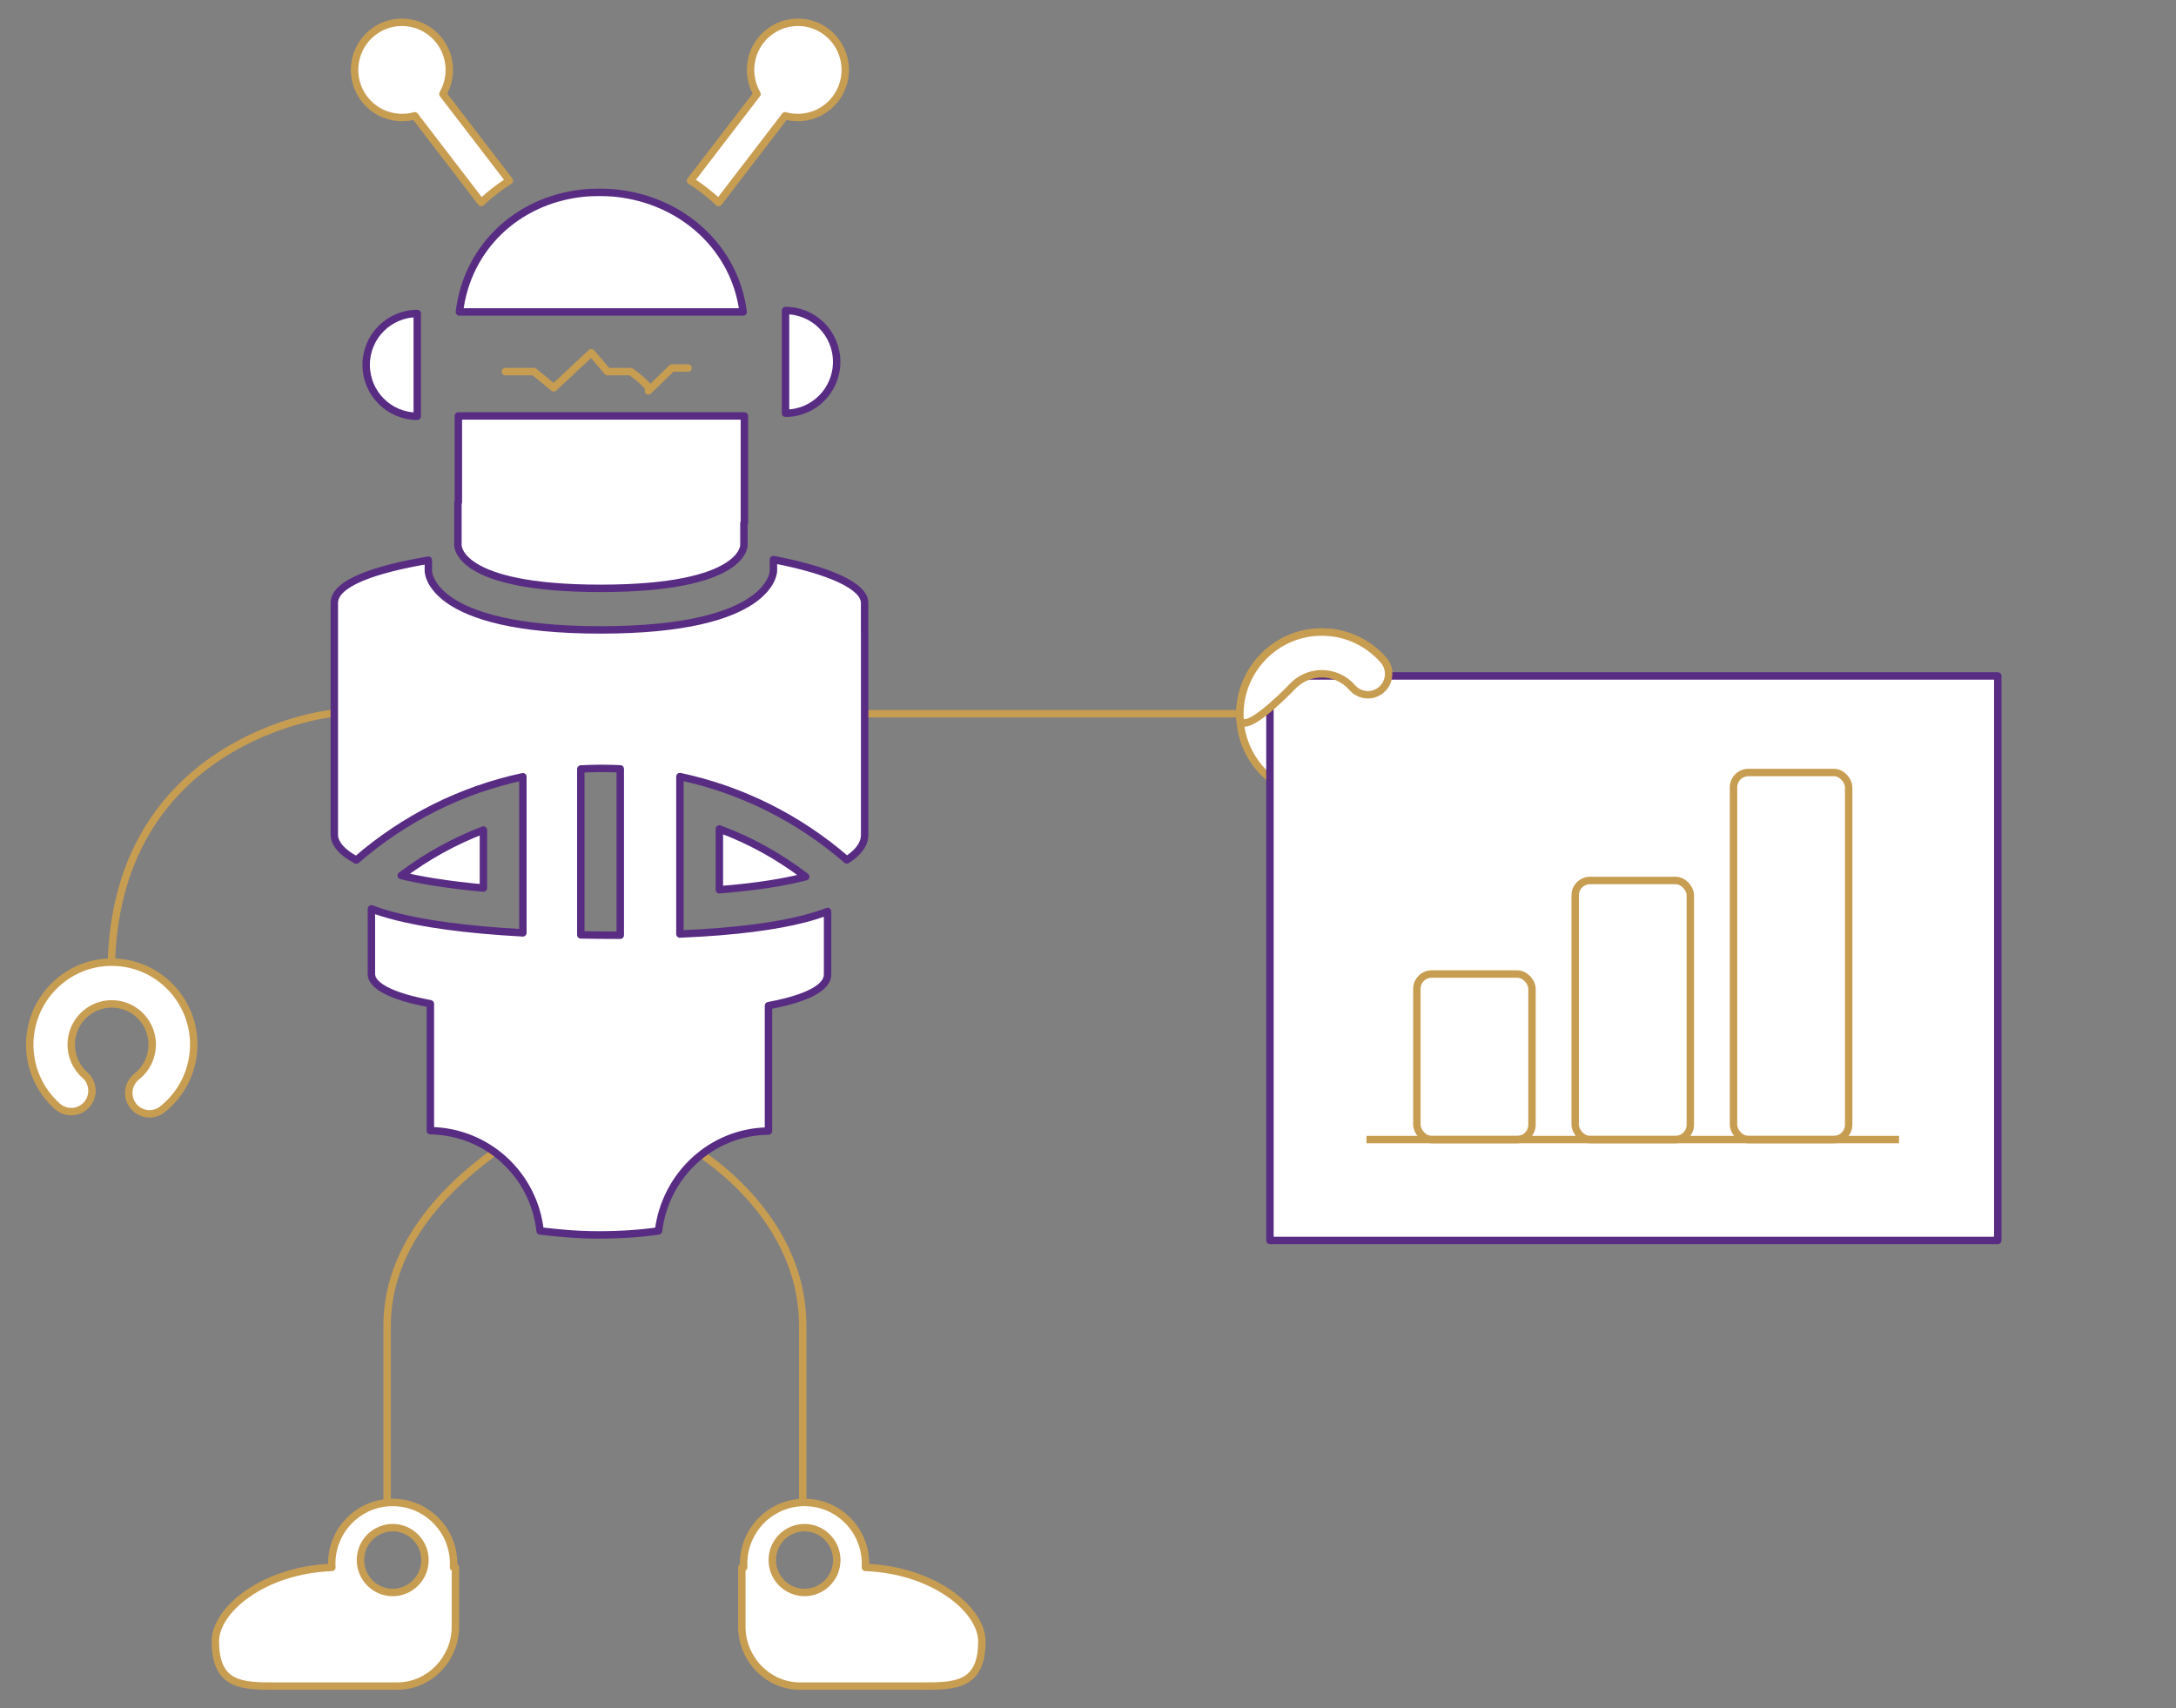
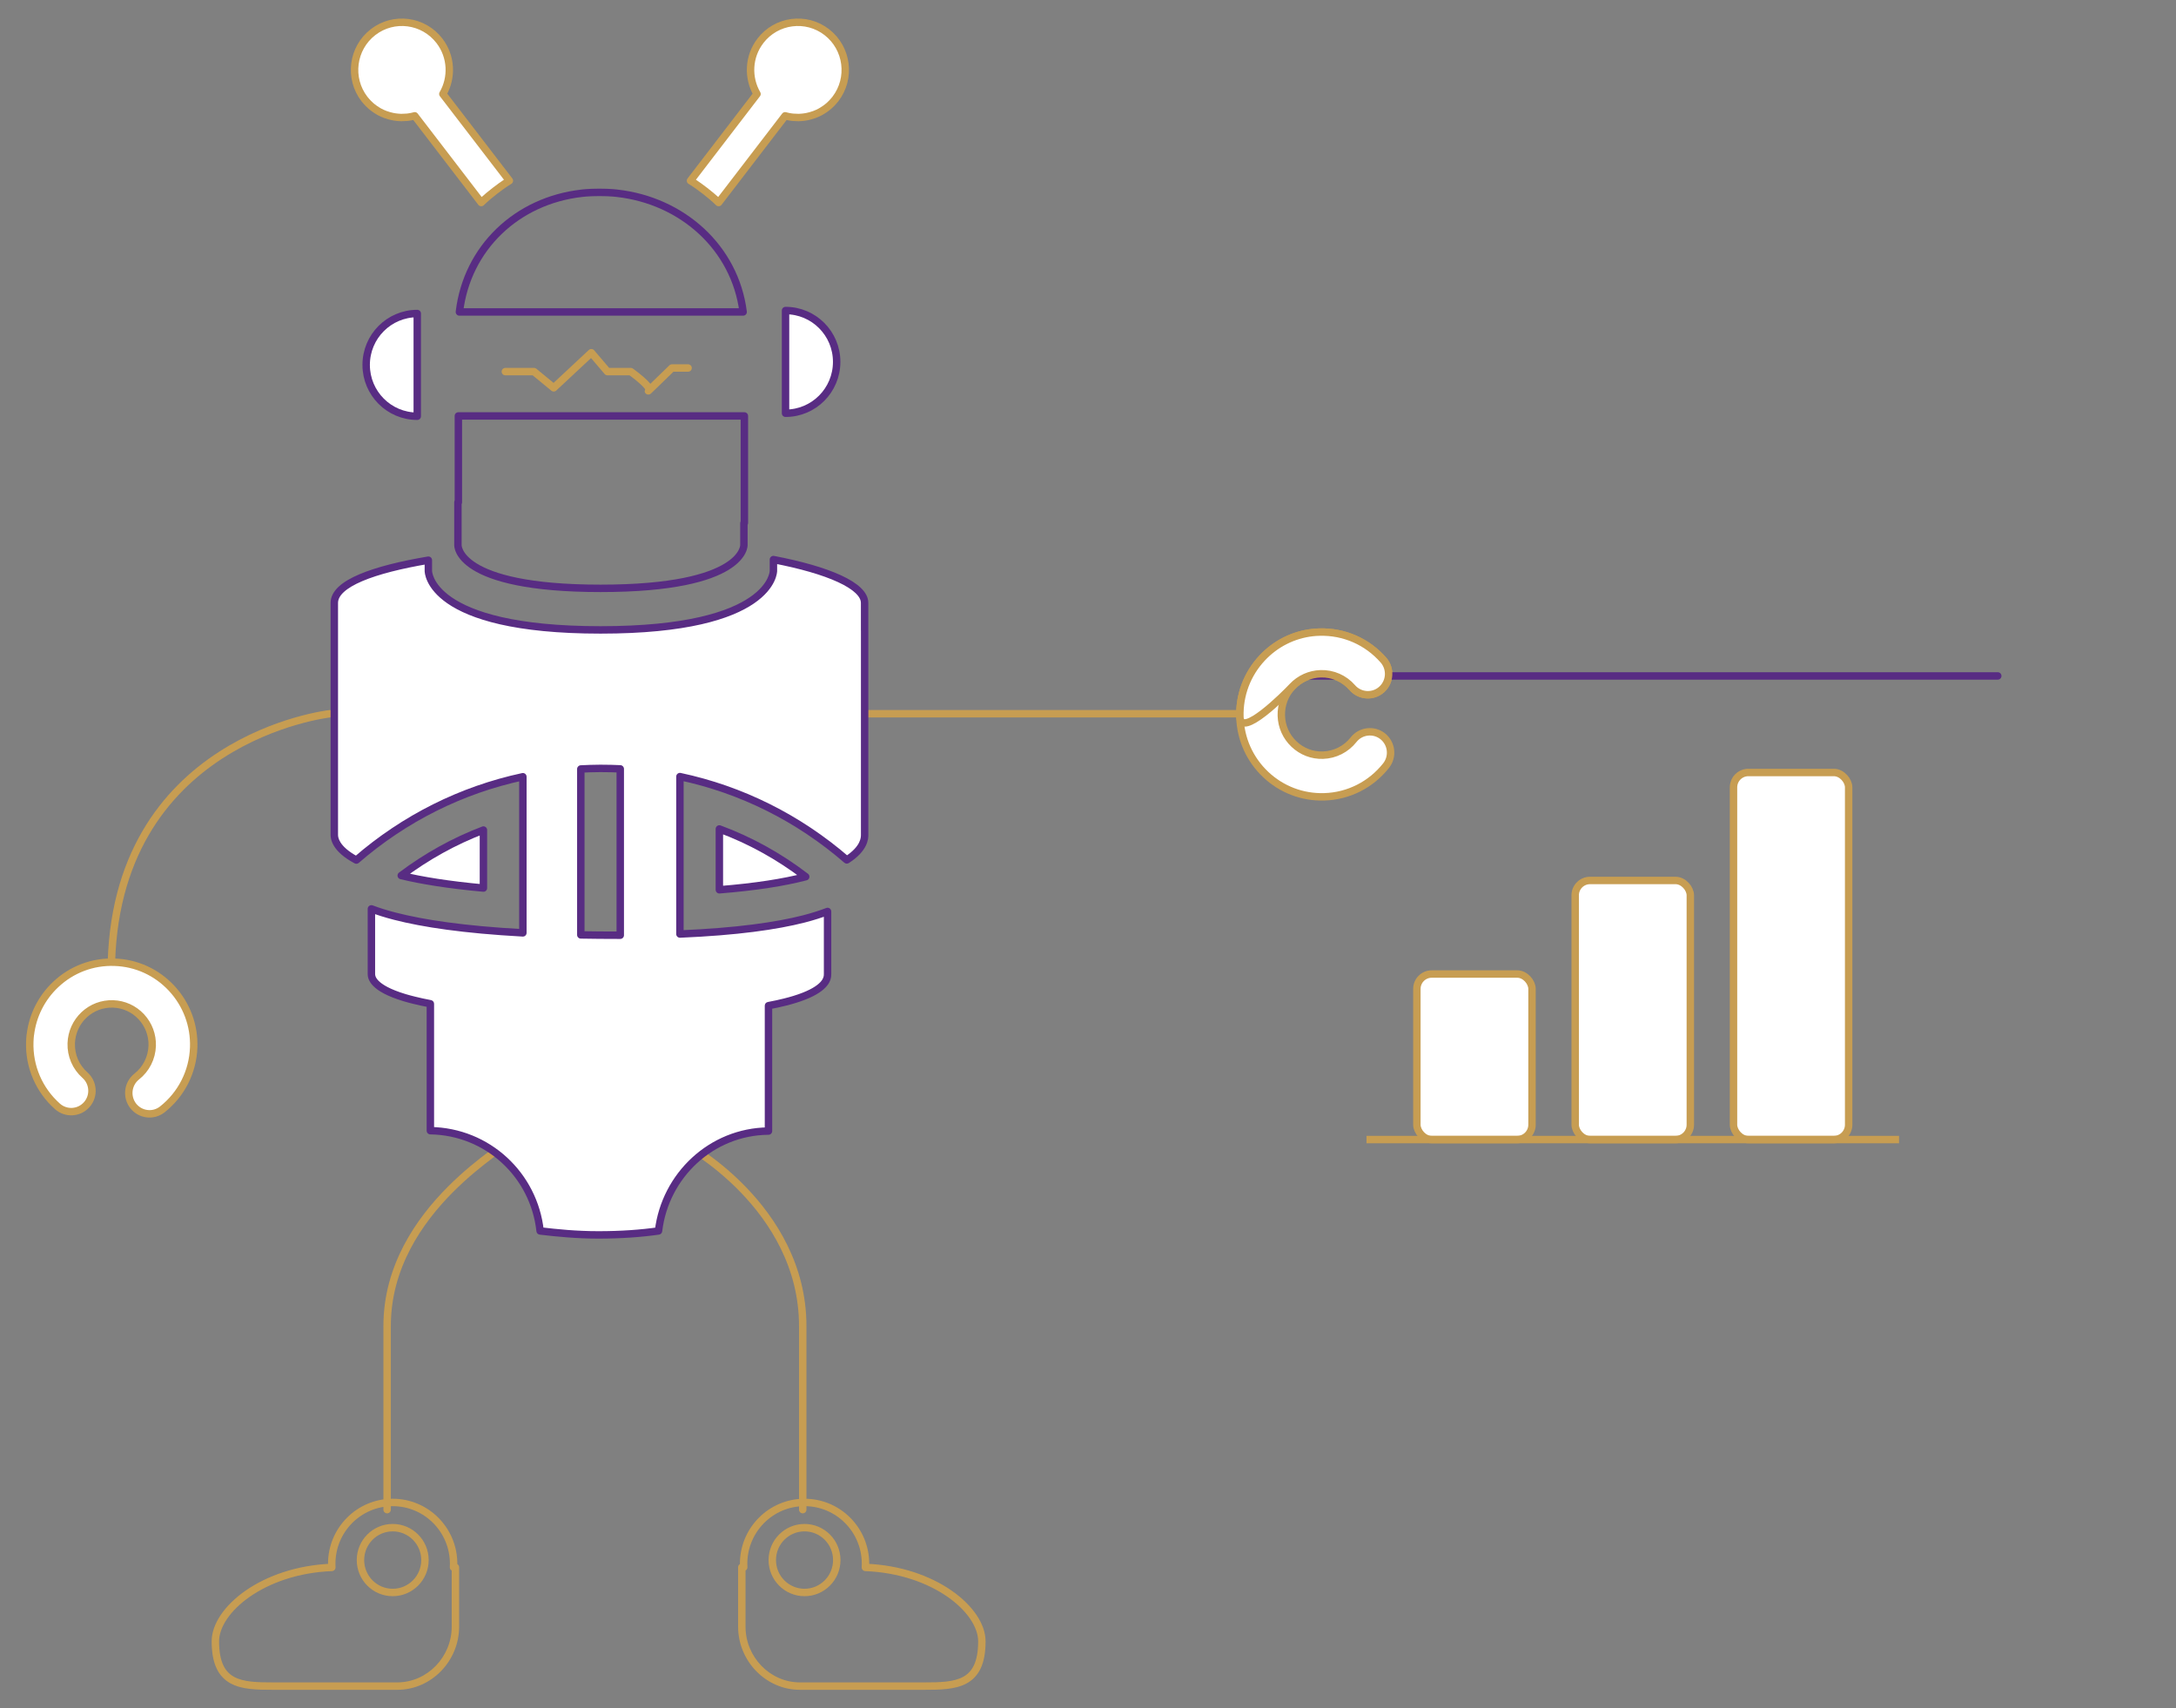
<svg xmlns="http://www.w3.org/2000/svg" width="293" height="230" viewBox="0 0 293 230" fill="none">
  <rect x="0" y="0" width="293" height="230" fill="#808080" stroke="none" />
  <path d="M59.172 5.497C57.02 2.695 53.016 2.171 50.222 4.333C47.439 6.496 46.918 10.52 49.069 13.327C49.156 13.439 49.248 13.541 49.34 13.647C49.412 13.725 49.48 13.807 49.552 13.88C49.663 14.001 49.783 14.118 49.909 14.224C49.981 14.297 50.068 14.36 50.15 14.423C50.353 14.588 50.56 14.733 50.787 14.869C50.879 14.932 50.975 14.985 51.076 15.044C51.207 15.111 51.337 15.179 51.472 15.242C51.602 15.301 51.742 15.359 51.882 15.412C52.056 15.475 52.229 15.533 52.408 15.582C52.562 15.621 52.712 15.664 52.866 15.693C52.982 15.718 53.093 15.737 53.204 15.752C53.445 15.785 53.691 15.815 53.937 15.819C54.005 15.819 54.067 15.819 54.135 15.819C54.352 15.819 54.569 15.81 54.786 15.79C54.863 15.785 54.931 15.776 55.003 15.766C55.273 15.727 55.548 15.679 55.814 15.601C55.823 15.601 55.828 15.601 55.843 15.591L64.801 27.267C64.801 27.267 65.356 26.685 66.62 25.705C67.836 24.76 68.588 24.328 68.588 24.328L59.63 12.653C60.899 10.467 60.807 7.63 59.176 5.502L59.172 5.497Z" fill="white" stroke="#C79D52" stroke-linecap="round" stroke-linejoin="round" />
  <path d="M102.387 5.497C104.538 2.695 108.543 2.171 111.336 4.333C114.119 6.496 114.641 10.52 112.489 13.327C112.402 13.439 112.31 13.541 112.219 13.647C112.151 13.725 112.079 13.807 112.006 13.88C111.895 14.001 111.775 14.118 111.649 14.224C111.577 14.297 111.49 14.36 111.408 14.423C111.206 14.588 110.998 14.733 110.771 14.869C110.68 14.932 110.583 14.985 110.482 15.044C110.352 15.111 110.221 15.179 110.086 15.242C109.956 15.301 109.816 15.359 109.676 15.412C109.503 15.475 109.324 15.533 109.15 15.582C108.996 15.621 108.847 15.664 108.692 15.693C108.576 15.718 108.465 15.737 108.354 15.752C108.113 15.785 107.867 15.815 107.626 15.819C107.558 15.819 107.496 15.819 107.428 15.819C107.211 15.819 106.994 15.81 106.777 15.79C106.705 15.785 106.632 15.776 106.56 15.766C106.29 15.727 106.015 15.679 105.749 15.601C105.74 15.601 105.735 15.601 105.72 15.591L96.762 27.267C96.762 27.267 96.207 26.685 94.943 25.705C93.727 24.76 92.975 24.328 92.975 24.328L101.933 12.653C100.665 10.467 100.756 7.63 102.387 5.502V5.497Z" fill="white" stroke="#C79D52" stroke-linecap="round" stroke-linejoin="round" />
  <path d="M56.228 100.455C59.025 100.455 61.293 98.175 61.293 95.364C61.293 92.552 59.025 90.273 56.228 90.273C53.43 90.273 51.162 92.552 51.162 95.364C51.162 98.175 53.43 100.455 56.228 100.455Z" fill="#C79D52" />
  <path d="M44.409 96.091C44.409 96.091 14.98 99.354 14.98 131" stroke="#C79D52" stroke-linecap="round" stroke-linejoin="round" />
  <path d="M4.078 139.32C4.044 139.63 4.02 139.95 4.01 140.27C3.899 143.592 5.26 146.758 7.744 148.959C8.902 149.982 10.663 149.87 11.686 148.707C12.708 147.548 12.593 145.773 11.44 144.745C10.209 143.659 9.539 142.093 9.592 140.45C9.645 138.995 10.253 137.633 11.319 136.629C12.38 135.63 13.77 135.112 15.222 135.155C16.679 135.204 18.03 135.819 19.028 136.886C20.022 137.958 20.543 139.354 20.495 140.808C20.437 142.428 19.68 143.936 18.406 144.939C17.195 145.899 16.988 147.664 17.938 148.886C18.898 150.098 20.649 150.316 21.86 149.352C24.431 147.325 25.97 144.28 26.081 140.998C26.178 138.035 25.116 135.213 23.11 133.051C21.093 130.888 18.363 129.638 15.415 129.545C12.467 129.444 9.664 130.505 7.508 132.532C5.588 134.341 4.396 136.721 4.087 139.315L4.078 139.32Z" fill="white" stroke="#C79D52" stroke-linecap="round" stroke-linejoin="round" />
  <path d="M105.773 41.807V55.635C109.575 55.635 112.658 52.542 112.658 48.716C112.658 44.891 109.575 41.807 105.773 41.807Z" fill="white" stroke="#582C83" stroke-linecap="round" stroke-linejoin="round" />
  <path d="M56.184 42.21V56.038C52.383 56.038 49.305 52.944 49.305 49.124C49.305 45.303 52.387 42.21 56.184 42.21Z" fill="white" stroke="#582C83" stroke-linecap="round" stroke-linejoin="round" />
  <path d="M54.027 117.875C56.777 118.539 60.376 119.126 65.094 119.558V111.747C61.158 113.245 57.438 115.31 54.027 117.875Z" fill="white" stroke="#582C83" stroke-linecap="round" stroke-linejoin="round" />
  <path d="M96.863 119.79C101.852 119.393 105.581 118.777 108.364 118.064C108.413 118.05 108.451 118.045 108.49 118.03C104.92 115.301 101.012 113.133 96.863 111.601V119.79Z" fill="white" stroke="#582C83" stroke-linecap="round" stroke-linejoin="round" />
-   <path fill-rule="evenodd" clip-rule="evenodd" d="M100.065 42C98.962 33.33 91.86 27.003 83.1 26.021C83.1 26.021 82.241 25.899 80.707 25.899C79.173 25.899 78.319 26.021 78.319 26.021C69.626 27.009 62.898 33.335 61.859 42H100.065ZM100.231 56H61.719V67.632L61.66 67.606V73.371C61.66 73.371 61.323 79.209 80.871 79.209C100.419 79.209 100.168 73.371 100.168 73.371V70.438L100.231 70.409V56Z" fill="white" />
  <path d="M83.1 26.021L83.03 26.516C83.035 26.516 83.04 26.517 83.044 26.517L83.1 26.021ZM100.065 42V42.5C100.208 42.5 100.345 42.438 100.44 42.331C100.535 42.223 100.579 42.079 100.561 41.937L100.065 42ZM78.319 26.021L78.376 26.518L78.389 26.516L78.319 26.021ZM61.859 42L61.362 41.94C61.345 42.082 61.39 42.225 61.485 42.332C61.58 42.439 61.716 42.5 61.859 42.5V42ZM61.719 56V55.5C61.443 55.5 61.219 55.724 61.219 56H61.719ZM100.231 56H100.731C100.731 55.724 100.507 55.5 100.231 55.5V56ZM61.719 67.632L61.516 68.089C61.67 68.158 61.849 68.143 61.991 68.051C62.133 67.959 62.219 67.801 62.219 67.632H61.719ZM61.66 67.606L61.864 67.149C61.709 67.08 61.53 67.095 61.388 67.187C61.246 67.279 61.16 67.437 61.16 67.606H61.66ZM61.66 73.371L62.16 73.4C62.16 73.39 62.16 73.38 62.16 73.371H61.66ZM100.168 73.371H99.668C99.668 73.378 99.668 73.385 99.668 73.392L100.168 73.371ZM100.168 70.438L99.955 69.986C99.78 70.069 99.668 70.245 99.668 70.438H100.168ZM100.231 70.409L100.444 70.861C100.619 70.778 100.731 70.602 100.731 70.409H100.231ZM83.044 26.517C91.601 27.477 98.499 33.647 99.569 42.063L100.561 41.937C99.426 33.013 92.118 26.529 83.156 25.524L83.044 26.517ZM80.707 26.399C81.461 26.399 82.047 26.429 82.442 26.459C82.639 26.473 82.789 26.488 82.888 26.499C82.937 26.504 82.974 26.509 82.998 26.512C83.01 26.513 83.019 26.514 83.024 26.515C83.027 26.515 83.028 26.515 83.03 26.516C83.03 26.516 83.03 26.516 83.031 26.516C83.031 26.516 83.031 26.516 83.031 26.516C83.03 26.516 83.03 26.516 83.03 26.516C83.03 26.516 83.03 26.516 83.03 26.516C83.03 26.516 83.03 26.516 83.1 26.021C83.17 25.526 83.17 25.526 83.17 25.526C83.17 25.526 83.17 25.526 83.17 25.526C83.169 25.526 83.169 25.525 83.169 25.525C83.169 25.525 83.169 25.525 83.168 25.525C83.168 25.525 83.167 25.525 83.165 25.525C83.163 25.525 83.16 25.524 83.156 25.524C83.148 25.523 83.137 25.521 83.122 25.519C83.093 25.516 83.051 25.511 82.996 25.505C82.886 25.493 82.725 25.477 82.516 25.461C82.098 25.43 81.487 25.399 80.707 25.399V26.399ZM78.319 26.021C78.389 26.516 78.389 26.516 78.389 26.516C78.389 26.516 78.389 26.516 78.389 26.516C78.389 26.516 78.389 26.516 78.389 26.516C78.389 26.516 78.389 26.516 78.389 26.516C78.389 26.516 78.389 26.516 78.39 26.516C78.391 26.515 78.393 26.515 78.395 26.515C78.401 26.514 78.409 26.513 78.421 26.512C78.445 26.509 78.482 26.504 78.531 26.499C78.629 26.488 78.778 26.473 78.975 26.459C79.369 26.429 79.953 26.399 80.707 26.399V25.399C79.927 25.399 79.317 25.43 78.901 25.461C78.692 25.477 78.532 25.493 78.422 25.505C78.368 25.511 78.325 25.516 78.296 25.519C78.282 25.521 78.271 25.523 78.263 25.524C78.259 25.524 78.256 25.525 78.253 25.525C78.252 25.525 78.251 25.525 78.251 25.525C78.25 25.525 78.25 25.525 78.249 25.526C78.249 25.526 78.249 25.526 78.249 25.526C78.249 25.526 78.249 25.526 78.249 25.526C78.249 25.526 78.249 25.526 78.319 26.021ZM62.355 42.06C63.366 33.638 69.899 27.481 78.376 26.517L78.263 25.524C69.353 26.537 62.431 33.032 61.362 41.94L62.355 42.06ZM100.065 41.5H61.859V42.5H100.065V41.5ZM61.719 56.5H100.231V55.5H61.719V56.5ZM62.219 67.632V56H61.219V67.632H62.219ZM61.458 68.063L61.516 68.089L61.922 67.175L61.864 67.149L61.458 68.063ZM62.16 73.371V67.606H61.16V73.371H62.16ZM80.871 78.709C71.128 78.709 66.439 77.25 64.198 75.865C63.087 75.177 62.587 74.513 62.36 74.059C62.246 73.831 62.197 73.648 62.176 73.532C62.166 73.474 62.162 73.433 62.161 73.41C62.16 73.398 62.16 73.391 62.16 73.39C62.16 73.389 62.16 73.389 62.16 73.391C62.16 73.392 62.16 73.393 62.16 73.394C62.16 73.395 62.16 73.396 62.16 73.397C62.16 73.397 62.16 73.398 62.16 73.398C62.16 73.399 62.16 73.4 61.66 73.371C61.161 73.342 61.161 73.343 61.161 73.344C61.161 73.344 61.161 73.345 61.161 73.346C61.161 73.347 61.161 73.348 61.161 73.35C61.161 73.353 61.161 73.356 61.161 73.359C61.16 73.367 61.16 73.376 61.16 73.386C61.16 73.406 61.161 73.432 61.162 73.463C61.166 73.526 61.174 73.609 61.192 73.711C61.229 73.915 61.307 74.188 61.466 74.507C61.787 75.148 62.425 75.943 63.672 76.715C66.15 78.248 71.066 79.709 80.871 79.709V78.709ZM100.168 73.371C99.668 73.392 99.668 73.392 99.668 73.391C99.668 73.391 99.668 73.39 99.668 73.389C99.668 73.388 99.668 73.388 99.668 73.387C99.668 73.385 99.668 73.384 99.668 73.383C99.668 73.382 99.668 73.381 99.668 73.382C99.668 73.384 99.668 73.391 99.667 73.402C99.666 73.425 99.661 73.467 99.65 73.525C99.627 73.641 99.576 73.825 99.457 74.054C99.223 74.51 98.712 75.175 97.589 75.863C95.326 77.251 90.613 78.709 80.871 78.709V79.709C90.677 79.709 95.613 78.248 98.111 76.716C99.369 75.945 100.017 75.151 100.346 74.512C100.51 74.194 100.591 73.921 100.631 73.718C100.651 73.617 100.661 73.533 100.665 73.471C100.667 73.439 100.668 73.413 100.668 73.393C100.668 73.383 100.668 73.374 100.668 73.367C100.668 73.363 100.668 73.36 100.668 73.357C100.668 73.356 100.668 73.354 100.668 73.353C100.668 73.352 100.668 73.351 100.668 73.351C100.668 73.35 100.668 73.349 100.168 73.371ZM99.668 70.438V73.371H100.668V70.438H99.668ZM100.018 69.956L99.955 69.986L100.381 70.891L100.444 70.861L100.018 69.956ZM99.731 56V70.409H100.731V56H99.731Z" fill="#582C83" />
  <path d="M68.047 50.03H71.906L74.56 52.212L79.625 47.485L81.796 50.03H84.932C84.932 50.03 87.826 52.091 87.344 52.576C86.862 53.061 90.48 49.545 90.48 49.545H92.651" stroke="#C79D52" stroke-linecap="round" stroke-linejoin="round" />
  <path d="M115.809 96.091H166.946" stroke="#C79D52" stroke-linecap="round" stroke-linejoin="round" />
  <path d="M176.714 85.162C177.027 85.129 177.341 85.104 177.654 85.099C180.964 84.998 184.109 86.375 186.29 88.876C187.303 90.045 187.187 91.815 186.029 92.838C184.872 93.861 183.106 93.744 182.088 92.581C181.012 91.344 179.459 90.661 177.823 90.709C176.371 90.758 175.016 91.364 174.012 92.43C173.013 93.497 172.492 94.884 172.531 96.348C172.574 97.812 173.182 99.175 174.244 100.178C175.305 101.182 176.685 101.715 178.142 101.667C179.748 101.618 181.258 100.857 182.262 99.582C183.217 98.37 184.978 98.166 186.189 99.126C187.395 100.091 187.597 101.856 186.642 103.068C184.616 105.642 181.581 107.179 178.315 107.276C175.368 107.364 172.56 106.292 170.413 104.261C168.271 102.229 167.036 99.475 166.954 96.513C166.867 93.55 167.933 90.738 169.955 88.576C171.764 86.651 174.138 85.458 176.719 85.162H176.714Z" fill="white" stroke="#C79D52" stroke-linecap="round" stroke-linejoin="round" />
-   <path d="M269 91H171V167H269V91Z" fill="white" stroke="#582C83" stroke-linecap="round" stroke-linejoin="round" />
+   <path d="M269 91H171H269V91Z" fill="white" stroke="#582C83" stroke-linecap="round" stroke-linejoin="round" />
  <rect x="190.783" y="131.132" width="15.504" height="22.287" rx="2" fill="white" stroke="#C79D52" />
  <rect x="212.1" y="118.535" width="15.504" height="34.884" rx="2" fill="white" stroke="#C79D52" />
  <rect x="233.418" y="104" width="15.504" height="49.419" rx="2" fill="white" stroke="#C79D52" />
  <path d="M184 153.419H255.705" stroke="#C79D52" />
  <path d="M176.714 85.162C177.027 85.129 177.341 85.104 177.654 85.099C180.964 84.998 184.109 86.375 186.29 88.876C187.303 90.045 187.187 91.815 186.029 92.838C184.872 93.861 183.106 93.744 182.088 92.581C181.012 91.344 179.459 90.661 177.823 90.709C176.371 90.758 175.016 91.364 174.012 92.43C173.013 93.497 167.036 99.475 166.954 96.513C166.867 93.55 167.933 90.738 169.955 88.576C171.764 86.651 174.138 85.458 176.719 85.162H176.714Z" fill="white" stroke="#C79D52" stroke-linecap="round" stroke-linejoin="round" />
  <path d="M68.047 153.788C69.494 153.788 52.127 162.515 52.127 178.515V203.242" stroke="#C79D52" stroke-linecap="round" stroke-linejoin="round" />
  <path d="M91.686 153.788C92.168 153.788 108.088 162.515 108.088 178.515V203.242" stroke="#C79D52" stroke-linecap="round" stroke-linejoin="round" />
-   <path fill-rule="evenodd" clip-rule="evenodd" d="M100.129 210.52C100.129 210.681 100.134 210.841 100.143 211H99.887V219C99.887 223.349 103.394 227 107.721 227H124.375C128.702 227 132.209 226.874 132.209 220.968C132.209 216.764 125.804 211.373 116.526 211.018C116.536 210.854 116.541 210.687 116.541 210.52C116.541 205.962 112.87 202.273 108.335 202.273C103.8 202.273 100.129 205.962 100.129 210.52ZM112.672 210.03C112.672 212.44 110.728 214.394 108.33 214.394C105.932 214.394 103.988 212.44 103.988 210.03C103.988 207.62 105.932 205.667 108.33 205.667C110.728 205.667 112.672 207.62 112.672 210.03Z" fill="white" />
  <path d="M100.143 211V211.5C100.28 211.5 100.412 211.443 100.506 211.343C100.601 211.243 100.65 211.109 100.642 210.971L100.143 211ZM99.887 211V210.5C99.611 210.5 99.387 210.724 99.387 211H99.887ZM116.526 211.018L116.027 210.989C116.019 211.123 116.066 211.255 116.156 211.354C116.246 211.454 116.373 211.513 116.507 211.518L116.526 211.018ZM100.642 210.971C100.633 210.822 100.629 210.672 100.629 210.52H99.629C99.629 210.691 99.634 210.86 99.643 211.029L100.642 210.971ZM99.887 211.5H100.143V210.5H99.887V211.5ZM100.387 219V211H99.387V219H100.387ZM107.721 226.5C103.683 226.5 100.387 223.086 100.387 219H99.387C99.387 223.612 103.105 227.5 107.721 227.5V226.5ZM124.375 226.5H107.721V227.5H124.375V226.5ZM131.709 220.968C131.709 222.4 131.496 223.435 131.141 224.189C130.792 224.933 130.294 225.424 129.676 225.759C129.047 226.101 128.275 226.291 127.369 226.391C126.464 226.492 125.46 226.5 124.375 226.5V227.5C125.454 227.5 126.511 227.493 127.48 227.385C128.449 227.277 129.365 227.066 130.154 226.638C130.953 226.204 131.603 225.556 132.046 224.615C132.484 223.685 132.709 222.49 132.709 220.968H131.709ZM116.507 211.518C121.056 211.692 124.883 213.101 127.562 214.961C130.265 216.838 131.709 219.106 131.709 220.968H132.709C132.709 218.627 130.951 216.097 128.132 214.139C125.288 212.164 121.274 210.7 116.546 210.519L116.507 211.518ZM116.041 210.52C116.041 210.678 116.036 210.834 116.027 210.989L117.026 211.048C117.036 210.873 117.041 210.697 117.041 210.52H116.041ZM108.335 202.773C112.591 202.773 116.041 206.236 116.041 210.52H117.041C117.041 205.689 113.148 201.773 108.335 201.773V202.773ZM100.629 210.52C100.629 206.236 104.079 202.773 108.335 202.773V201.773C103.522 201.773 99.629 205.689 99.629 210.52H100.629ZM108.33 214.894C111.007 214.894 113.172 212.714 113.172 210.03H112.172C112.172 212.167 110.45 213.894 108.33 213.894V214.894ZM103.488 210.03C103.488 212.714 105.654 214.894 108.33 214.894V213.894C106.211 213.894 104.488 212.167 104.488 210.03H103.488ZM108.33 205.167C105.654 205.167 103.488 207.347 103.488 210.03H104.488C104.488 207.894 106.211 206.167 108.33 206.167V205.167ZM113.172 210.03C113.172 207.347 111.007 205.167 108.33 205.167V206.167C110.45 206.167 112.172 207.894 112.172 210.03H113.172Z" fill="#C79D52" />
-   <path fill-rule="evenodd" clip-rule="evenodd" d="M61.08 210.52C61.08 210.681 61.075 210.841 61.066 211H61.322V219C61.322 223.349 57.815 227 53.488 227H36.834C32.507 227 29 226.874 29 220.968C29 216.764 35.405 211.373 44.682 211.018C44.673 210.854 44.668 210.687 44.668 210.52C44.668 205.962 48.339 202.273 52.874 202.273C57.409 202.273 61.08 205.962 61.08 210.52ZM48.537 210.03C48.537 212.44 50.481 214.394 52.879 214.394C55.277 214.394 57.221 212.44 57.221 210.03C57.221 207.62 55.277 205.667 52.879 205.667C50.481 205.667 48.537 207.62 48.537 210.03Z" fill="white" />
  <path d="M61.066 211V211.5C60.929 211.5 60.797 211.443 60.703 211.343C60.608 211.243 60.559 211.109 60.567 210.971L61.066 211ZM61.322 211V210.5C61.598 210.5 61.822 210.724 61.822 211H61.322ZM44.682 211.018L45.182 210.989C45.19 211.123 45.143 211.255 45.053 211.354C44.963 211.454 44.836 211.513 44.702 211.518L44.682 211.018ZM60.567 210.971C60.576 210.822 60.58 210.672 60.58 210.52H61.58C61.58 210.691 61.575 210.86 61.566 211.029L60.567 210.971ZM61.322 211.5H61.066V210.5H61.322V211.5ZM60.822 219V211H61.822V219H60.822ZM53.488 226.5C57.526 226.5 60.822 223.086 60.822 219H61.822C61.822 223.612 58.104 227.5 53.488 227.5V226.5ZM36.834 226.5H53.488V227.5H36.834V226.5ZM29.5 220.968C29.5 222.4 29.713 223.435 30.067 224.189C30.417 224.933 30.915 225.424 31.533 225.759C32.162 226.101 32.934 226.291 33.84 226.391C34.745 226.492 35.749 226.5 36.834 226.5V227.5C35.755 227.5 34.698 227.493 33.729 227.385C32.76 227.277 31.844 227.066 31.055 226.638C30.256 226.204 29.606 225.556 29.163 224.615C28.725 223.685 28.5 222.49 28.5 220.968H29.5ZM44.702 211.518C40.153 211.692 36.326 213.101 33.647 214.961C30.944 216.838 29.5 219.106 29.5 220.968H28.5C28.5 218.627 30.258 216.097 33.077 214.139C35.92 212.164 39.935 210.7 44.663 210.519L44.702 211.518ZM45.168 210.52C45.168 210.678 45.172 210.834 45.182 210.989L44.183 211.048C44.173 210.873 44.168 210.697 44.168 210.52H45.168ZM52.874 202.773C48.618 202.773 45.168 206.236 45.168 210.52H44.168C44.168 205.689 48.061 201.773 52.874 201.773V202.773ZM60.58 210.52C60.58 206.236 57.13 202.773 52.874 202.773V201.773C57.687 201.773 61.58 205.689 61.58 210.52H60.58ZM52.879 214.894C50.202 214.894 48.037 212.714 48.037 210.03H49.037C49.037 212.167 50.759 213.894 52.879 213.894V214.894ZM57.721 210.03C57.721 212.714 55.555 214.894 52.879 214.894V213.894C54.998 213.894 56.721 212.167 56.721 210.03H57.721ZM52.879 205.167C55.555 205.167 57.721 207.347 57.721 210.03H56.721C56.721 207.894 54.998 206.167 52.879 206.167V205.167ZM48.037 210.03C48.037 207.347 50.202 205.167 52.879 205.167V206.167C50.759 206.167 49.037 207.894 49.037 210.03H48.037Z" fill="#C79D52" />
  <path fill-rule="evenodd" clip-rule="evenodd" d="M116.42 81.167V84.876L116.425 84.871V112.382C116.425 112.808 116.41 114.244 114.022 115.771C107.518 110.136 99.83 106.308 91.552 104.551V125.747C99.244 125.425 104.555 124.654 108.225 123.718C109.479 123.393 110.535 123.053 111.433 122.709V131.116C111.433 131.184 111.433 131.286 111.418 131.402C111.341 132.067 110.777 133.39 106.965 134.559C106.575 134.68 106.131 134.801 105.663 134.918C105.011 135.081 104.285 135.24 103.476 135.39V152.275H103.428H103.423C95.801 152.367 89.568 158.234 88.67 165.72C86.355 166.055 83.615 166.253 80.604 166.253C77.594 166.253 74.989 165.987 72.726 165.72C71.906 158.176 65.654 152.348 57.949 152.222V135.136C57.148 134.984 56.428 134.827 55.78 134.665C55.316 134.554 54.877 134.433 54.482 134.316C50.135 133.007 50.01 131.562 50.01 131.116V122.36C50.907 122.699 51.968 123.039 53.218 123.359C56.969 124.321 62.437 125.157 70.406 125.591V104.569C62.143 106.339 54.464 110.17 47.983 115.79C45.122 114.263 45.016 112.813 45.016 112.387V81.167C45.016 78.544 50.327 76.658 57.679 75.417V76.862C57.679 76.862 57.588 84.804 80.865 84.804C104.142 84.804 104.142 76.862 104.142 76.862V75.335C111.528 76.75 116.42 78.859 116.42 81.167ZM78.207 125.865C79.814 125.894 81.498 125.909 83.264 125.909C83.349 125.909 83.434 125.909 83.519 125.909V103.512C82.69 103.471 81.856 103.451 81.019 103.451H80.701C79.866 103.456 79.035 103.482 78.207 103.527V125.865Z" fill="white" />
  <path d="M116.42 84.876H115.92C115.92 85.079 116.042 85.261 116.229 85.339C116.417 85.416 116.632 85.372 116.775 85.229L116.42 84.876ZM116.425 84.871H116.925C116.925 84.669 116.803 84.487 116.615 84.409C116.428 84.332 116.213 84.375 116.07 84.519L116.425 84.871ZM114.022 115.771L113.695 116.149C113.862 116.294 114.105 116.311 114.292 116.192L114.022 115.771ZM91.552 104.551L91.656 104.061C91.508 104.03 91.355 104.067 91.237 104.162C91.12 104.257 91.052 104.4 91.052 104.551H91.552ZM91.552 125.747H91.052C91.052 125.883 91.108 126.014 91.206 126.108C91.304 126.202 91.437 126.252 91.573 126.247L91.552 125.747ZM108.225 123.718L108.348 124.202L108.35 124.202L108.225 123.718ZM111.433 122.709H111.933C111.933 122.544 111.852 122.39 111.716 122.297C111.58 122.204 111.407 122.183 111.254 122.242L111.433 122.709ZM111.418 131.402L110.922 131.341L110.922 131.345L111.418 131.402ZM106.965 134.559L106.819 134.081L106.817 134.081L106.965 134.559ZM105.663 134.918L105.542 134.432L105.541 134.433L105.663 134.918ZM103.476 135.39L103.385 134.899C103.148 134.943 102.976 135.15 102.976 135.39H103.476ZM103.476 152.275V152.775C103.752 152.775 103.976 152.551 103.976 152.275H103.476ZM103.423 152.275V151.775L103.417 151.775L103.423 152.275ZM88.67 165.72L88.742 166.215C88.966 166.183 89.14 166.004 89.167 165.779L88.67 165.72ZM72.726 165.72L72.229 165.774C72.254 166.006 72.436 166.189 72.668 166.217L72.726 165.72ZM57.949 152.222H57.449C57.449 152.495 57.668 152.717 57.941 152.722L57.949 152.222ZM57.949 135.136H58.449C58.449 134.896 58.278 134.689 58.042 134.645L57.949 135.136ZM55.78 134.665L55.9 134.18L55.897 134.179L55.78 134.665ZM54.482 134.316L54.338 134.795L54.341 134.796L54.482 134.316ZM50.01 122.36L50.187 121.892C50.033 121.834 49.861 121.855 49.725 121.949C49.59 122.042 49.51 122.196 49.51 122.36H50.01ZM53.218 123.359L53.342 122.874L53.342 122.874L53.218 123.359ZM70.406 125.591L70.379 126.091C70.516 126.098 70.65 126.049 70.75 125.954C70.85 125.86 70.906 125.729 70.906 125.591H70.406ZM70.406 104.569H70.906C70.906 104.418 70.838 104.276 70.721 104.181C70.603 104.086 70.449 104.049 70.302 104.081L70.406 104.569ZM47.983 115.79L47.747 116.231C47.93 116.329 48.154 116.304 48.31 116.168L47.983 115.79ZM57.679 75.417H58.179C58.179 75.27 58.115 75.13 58.002 75.035C57.89 74.94 57.741 74.9 57.596 74.924L57.679 75.417ZM57.679 76.862L58.179 76.868V76.862H57.679ZM104.142 75.335L104.236 74.844C104.09 74.815 103.939 74.854 103.824 74.949C103.709 75.044 103.642 75.186 103.642 75.335H104.142ZM78.207 125.865H77.707C77.707 126.138 77.926 126.36 78.198 126.365L78.207 125.865ZM83.519 125.909L83.52 126.409C83.796 126.409 84.019 126.185 84.019 125.909H83.519ZM83.519 103.512H84.019C84.019 103.245 83.81 103.025 83.544 103.012L83.519 103.512ZM80.701 103.451V102.951L80.698 102.951L80.701 103.451ZM78.207 103.527L78.18 103.028C77.915 103.043 77.707 103.262 77.707 103.527H78.207ZM116.92 84.876V81.167H115.92V84.876H116.92ZM116.07 84.519L116.065 84.524L116.775 85.229L116.78 85.224L116.07 84.519ZM116.925 112.382V84.871H115.925V112.382H116.925ZM114.292 116.192C115.546 115.39 116.216 114.586 116.566 113.888C116.918 113.184 116.925 112.629 116.925 112.382H115.925C115.925 112.561 115.924 112.937 115.672 113.44C115.418 113.947 114.886 114.625 113.753 115.35L114.292 116.192ZM91.448 105.04C99.643 106.779 107.253 110.568 113.695 116.149L114.35 115.393C107.782 109.703 100.017 105.837 91.656 104.061L91.448 105.04ZM92.052 125.747V104.551H91.052V125.747H92.052ZM108.101 123.233C104.477 124.158 99.202 124.926 91.531 125.247L91.573 126.247C99.285 125.924 104.634 125.15 108.348 124.202L108.101 123.233ZM111.254 122.242C110.376 122.579 109.338 122.913 108.099 123.234L108.35 124.202C109.62 123.873 110.695 123.528 111.612 123.176L111.254 122.242ZM111.933 131.116V122.709H110.933V131.116H111.933ZM111.914 131.464C111.933 131.314 111.933 131.185 111.933 131.116H110.933C110.933 131.183 110.932 131.258 110.922 131.341L111.914 131.464ZM107.112 135.037C109.055 134.441 110.224 133.791 110.925 133.164C111.642 132.524 111.862 131.916 111.915 131.46L110.922 131.345C110.897 131.553 110.797 131.939 110.259 132.419C109.706 132.912 108.687 133.508 106.819 134.081L107.112 135.037ZM105.783 135.403C106.258 135.285 106.711 135.161 107.114 135.036L106.817 134.081C106.438 134.199 106.004 134.318 105.542 134.432L105.783 135.403ZM103.568 135.882C104.385 135.73 105.121 135.569 105.785 135.402L105.541 134.433C104.9 134.594 104.184 134.75 103.385 134.899L103.568 135.882ZM102.976 135.39V152.275H103.976V135.39H102.976ZM103.476 151.775H103.428V152.775H103.476V151.775ZM103.428 151.775H103.423V152.775H103.428V151.775ZM103.417 151.775C95.533 151.87 89.1 157.936 88.174 165.66L89.167 165.779C90.035 158.532 96.068 152.864 103.429 152.775L103.417 151.775ZM88.599 165.225C86.309 165.556 83.593 165.753 80.604 165.753V166.753C83.636 166.753 86.4 166.553 88.742 166.215L88.599 165.225ZM80.604 165.753C77.623 165.753 75.041 165.489 72.785 165.223L72.668 166.217C74.936 166.484 77.564 166.753 80.604 166.753V165.753ZM73.223 165.666C72.376 157.874 65.917 151.852 57.957 151.722L57.941 152.722C65.39 152.844 71.436 158.477 72.229 165.774L73.223 165.666ZM58.449 152.222V135.136H57.449V152.222H58.449ZM55.659 135.151C56.317 135.314 57.047 135.474 57.856 135.627L58.042 134.645C57.249 134.495 56.538 134.339 55.9 134.18L55.659 135.151ZM54.341 134.796C54.742 134.914 55.189 135.038 55.663 135.152L55.897 134.179C55.444 134.07 55.013 133.951 54.623 133.837L54.341 134.796ZM49.51 131.116C49.51 131.26 49.52 131.498 49.627 131.792C49.734 132.084 49.927 132.408 50.261 132.744C50.919 133.41 52.128 134.13 54.338 134.795L54.626 133.838C52.489 133.194 51.462 132.537 50.971 132.041C50.73 131.797 50.62 131.594 50.567 131.449C50.515 131.306 50.51 131.196 50.51 131.116H49.51ZM49.51 122.36V131.116H50.51V122.36H49.51ZM53.342 122.874C52.109 122.559 51.065 122.225 50.187 121.892L49.833 122.828C50.749 123.174 51.828 123.519 53.094 123.843L53.342 122.874ZM70.433 125.092C62.483 124.659 57.051 123.826 53.342 122.874L53.094 123.843C56.887 124.816 62.39 125.655 70.379 126.091L70.433 125.092ZM69.906 104.569V125.591H70.906V104.569H69.906ZM48.31 116.168C54.728 110.602 62.33 106.81 70.511 105.058L70.302 104.081C61.955 105.868 54.2 109.737 47.655 115.413L48.31 116.168ZM44.516 112.387C44.516 112.666 44.556 113.235 45.004 113.943C45.446 114.642 46.263 115.439 47.747 116.231L48.218 115.349C46.842 114.615 46.175 113.923 45.849 113.408C45.529 112.903 45.516 112.534 45.516 112.387H44.516ZM44.516 81.167V112.387H45.516V81.167H44.516ZM57.596 74.924C53.907 75.547 50.696 76.336 48.395 77.314C47.246 77.802 46.294 78.349 45.621 78.969C44.946 79.592 44.516 80.326 44.516 81.167H45.516C45.516 80.697 45.749 80.212 46.299 79.704C46.853 79.194 47.688 78.701 48.786 78.234C50.979 77.302 54.1 76.528 57.763 75.91L57.596 74.924ZM58.179 76.862V75.417H57.179V76.862H58.179ZM80.865 84.304C69.267 84.304 63.591 82.322 60.827 80.421C59.451 79.475 58.795 78.548 58.48 77.888C58.322 77.555 58.247 77.285 58.211 77.106C58.194 77.016 58.186 76.949 58.182 76.908C58.18 76.888 58.18 76.874 58.179 76.867C58.179 76.863 58.179 76.862 58.179 76.862C58.179 76.862 58.179 76.862 58.179 76.863C58.179 76.864 58.179 76.864 58.179 76.865C58.179 76.865 58.179 76.866 58.179 76.866C58.179 76.867 58.179 76.868 57.679 76.862C57.179 76.856 57.179 76.857 57.179 76.858C57.179 76.858 57.179 76.859 57.179 76.859C57.179 76.861 57.179 76.862 57.179 76.863C57.179 76.866 57.179 76.87 57.179 76.873C57.179 76.881 57.18 76.891 57.18 76.903C57.181 76.926 57.183 76.956 57.186 76.994C57.192 77.069 57.205 77.173 57.23 77.3C57.281 77.555 57.381 77.905 57.578 78.318C57.973 79.147 58.749 80.205 60.26 81.245C63.269 83.314 69.186 85.304 80.865 85.304V84.304ZM104.142 76.862C103.642 76.862 103.642 76.861 103.642 76.861C103.642 76.86 103.642 76.86 103.642 76.859C103.642 76.859 103.642 76.858 103.642 76.858C103.642 76.856 103.642 76.856 103.642 76.856C103.642 76.856 103.642 76.858 103.642 76.861C103.642 76.868 103.641 76.882 103.639 76.902C103.635 76.943 103.626 77.011 103.607 77.101C103.57 77.28 103.492 77.551 103.329 77.883C103.006 78.545 102.339 79.473 100.951 80.42C98.162 82.322 92.462 84.304 80.865 84.304V85.304C92.545 85.304 98.483 83.314 101.514 81.246C103.036 80.207 103.824 79.15 104.228 78.322C104.429 77.91 104.533 77.56 104.586 77.305C104.613 77.178 104.627 77.075 104.634 77C104.638 76.962 104.64 76.931 104.641 76.908C104.641 76.897 104.642 76.887 104.642 76.879C104.642 76.875 104.642 76.872 104.642 76.869C104.642 76.868 104.642 76.866 104.642 76.865C104.642 76.865 104.642 76.864 104.642 76.863C104.642 76.863 104.642 76.862 104.142 76.862ZM103.642 75.335V76.862H104.642V75.335H103.642ZM116.92 81.167C116.92 80.401 116.513 79.714 115.884 79.119C115.255 78.522 114.359 77.97 113.261 77.463C111.062 76.445 107.947 75.555 104.236 74.844L104.048 75.826C107.723 76.53 110.748 77.402 112.841 78.37C113.889 78.855 114.677 79.352 115.196 79.844C115.716 80.337 115.92 80.779 115.92 81.167H116.92ZM83.264 125.409C81.501 125.409 79.82 125.394 78.216 125.365L78.198 126.365C79.808 126.394 81.495 126.409 83.264 126.409V125.409ZM83.519 125.409C83.434 125.409 83.349 125.409 83.264 125.409V126.409C83.349 126.409 83.435 126.409 83.52 126.409L83.519 125.409ZM83.019 103.512V125.909H84.019V103.512H83.019ZM81.019 103.951C81.848 103.951 82.674 103.971 83.495 104.011L83.544 103.012C82.706 102.971 81.864 102.951 81.019 102.951V103.951ZM80.701 103.951H81.019V102.951H80.701V103.951ZM78.235 104.027C79.054 103.982 79.878 103.956 80.704 103.951L80.698 102.951C79.855 102.956 79.016 102.982 78.18 103.028L78.235 104.027ZM78.707 125.865V103.527H77.707V125.865H78.707Z" fill="#582C83" />
</svg>